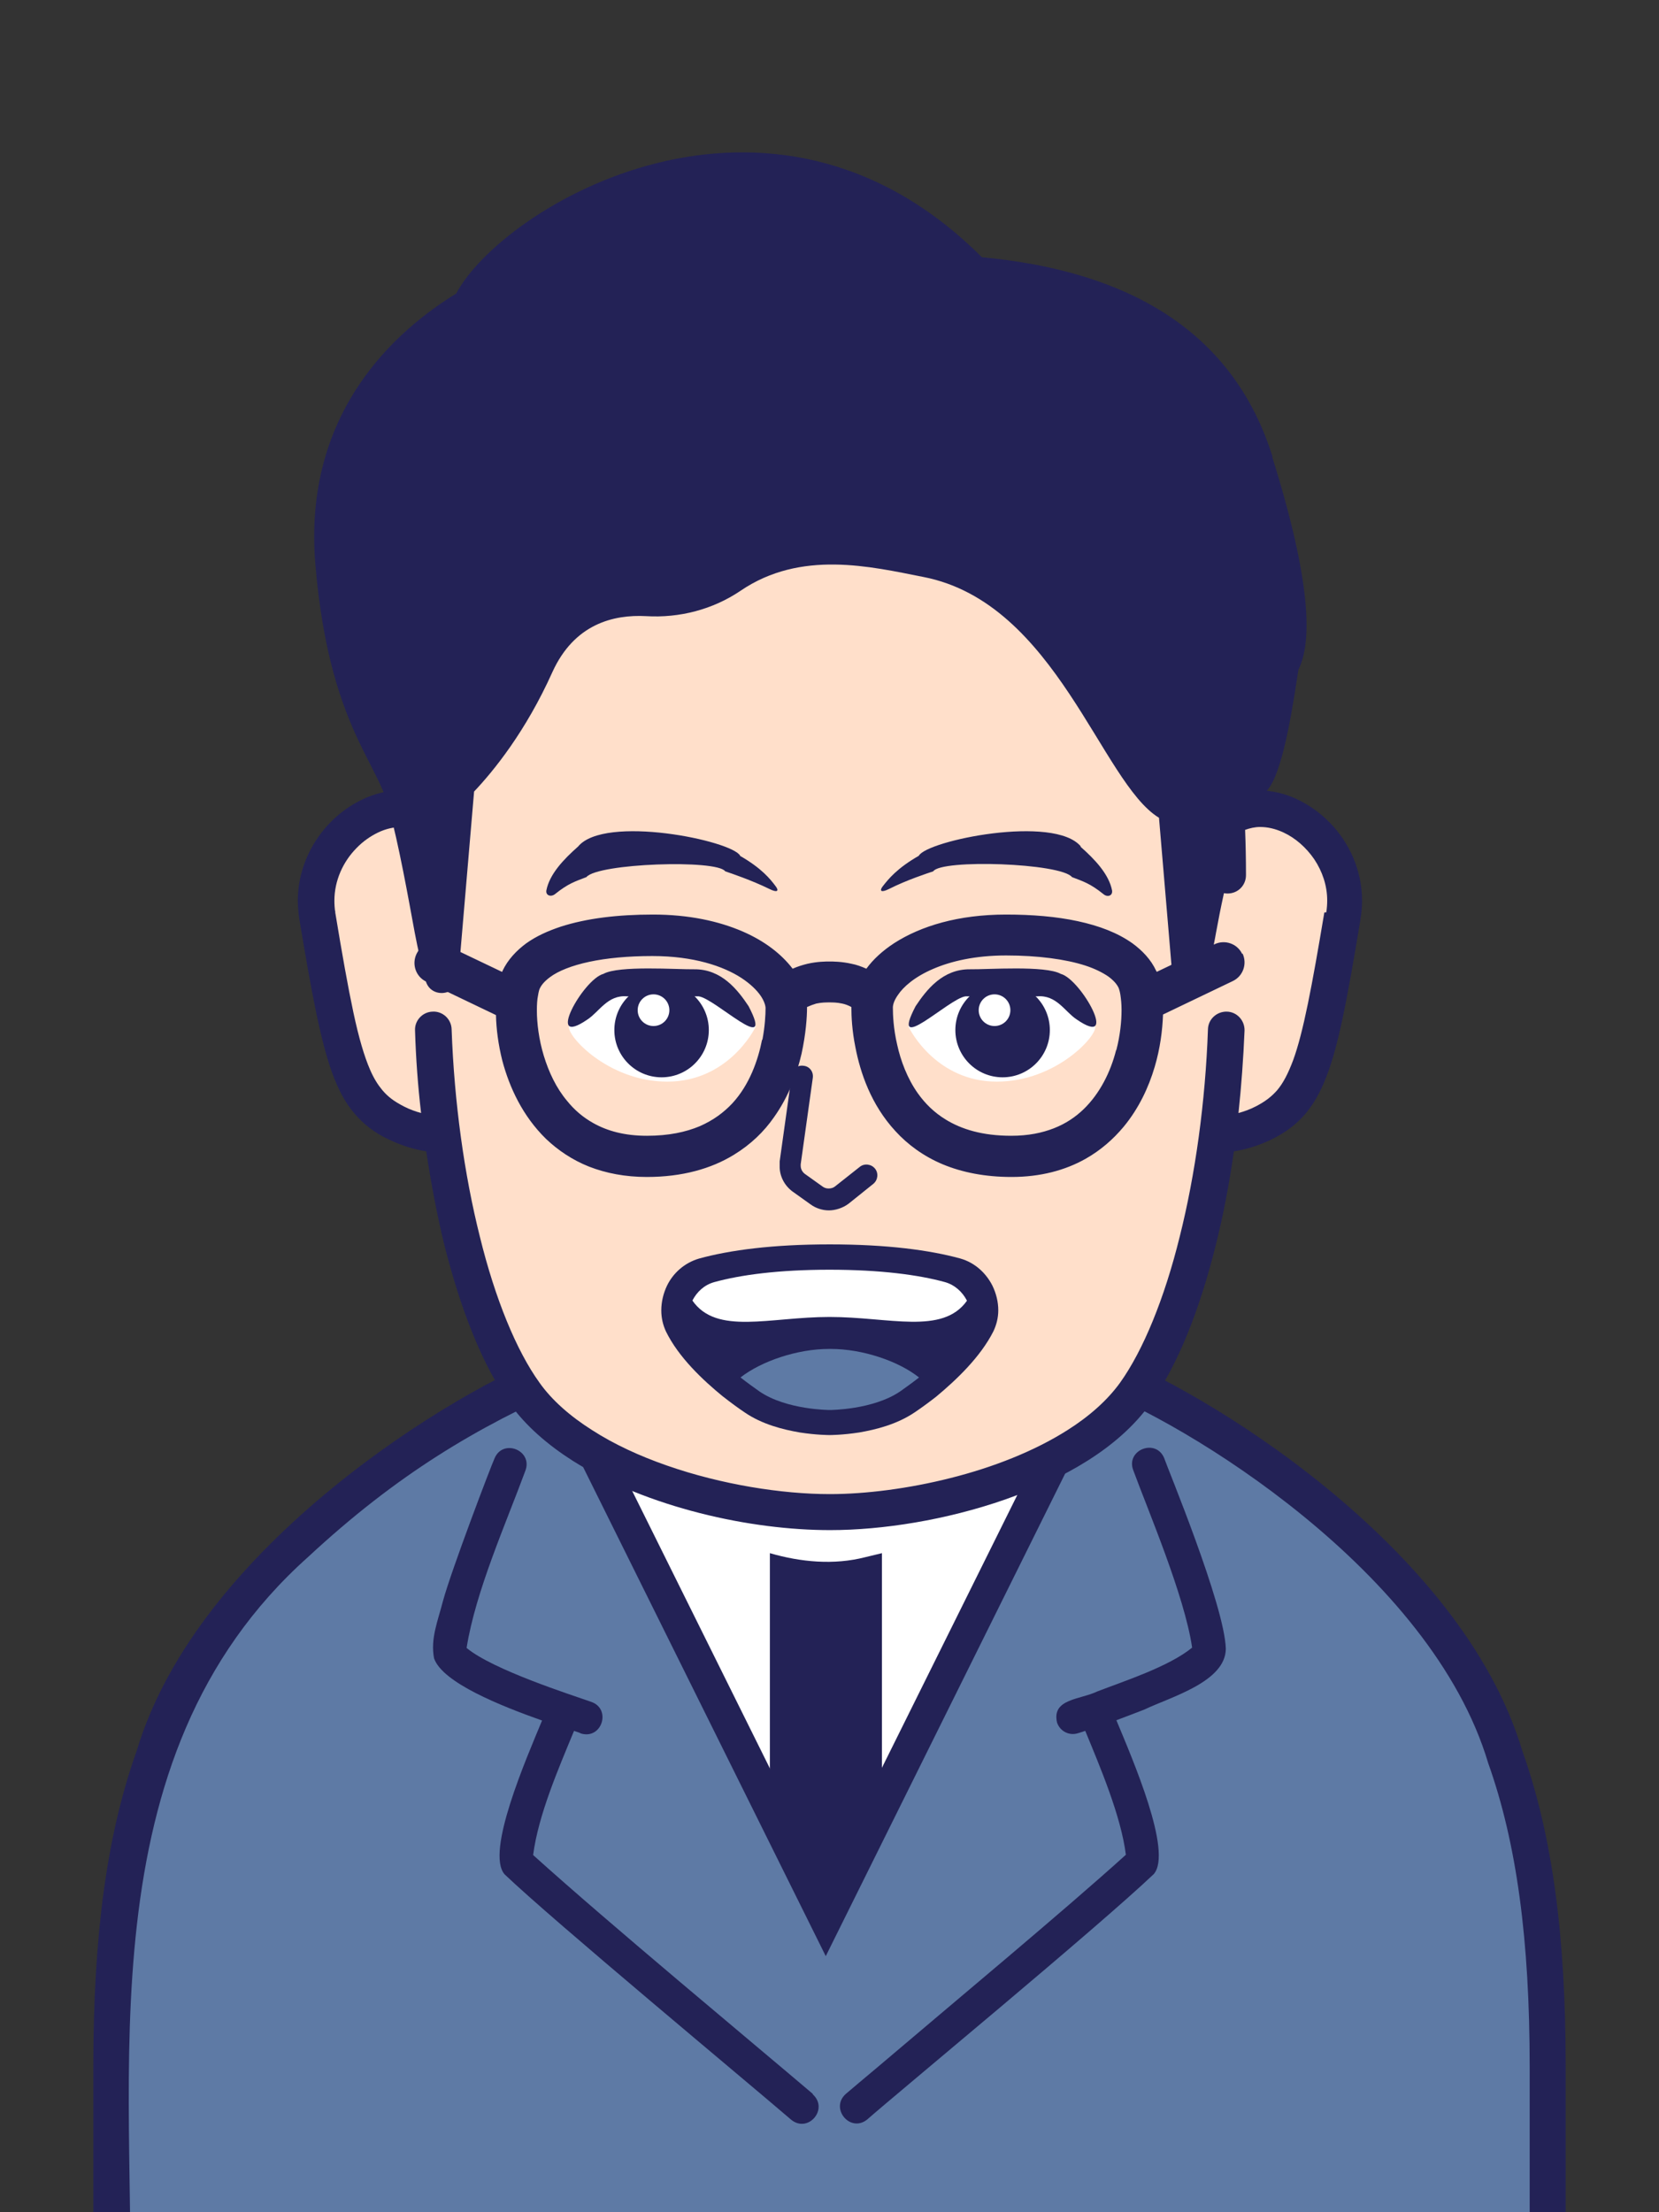
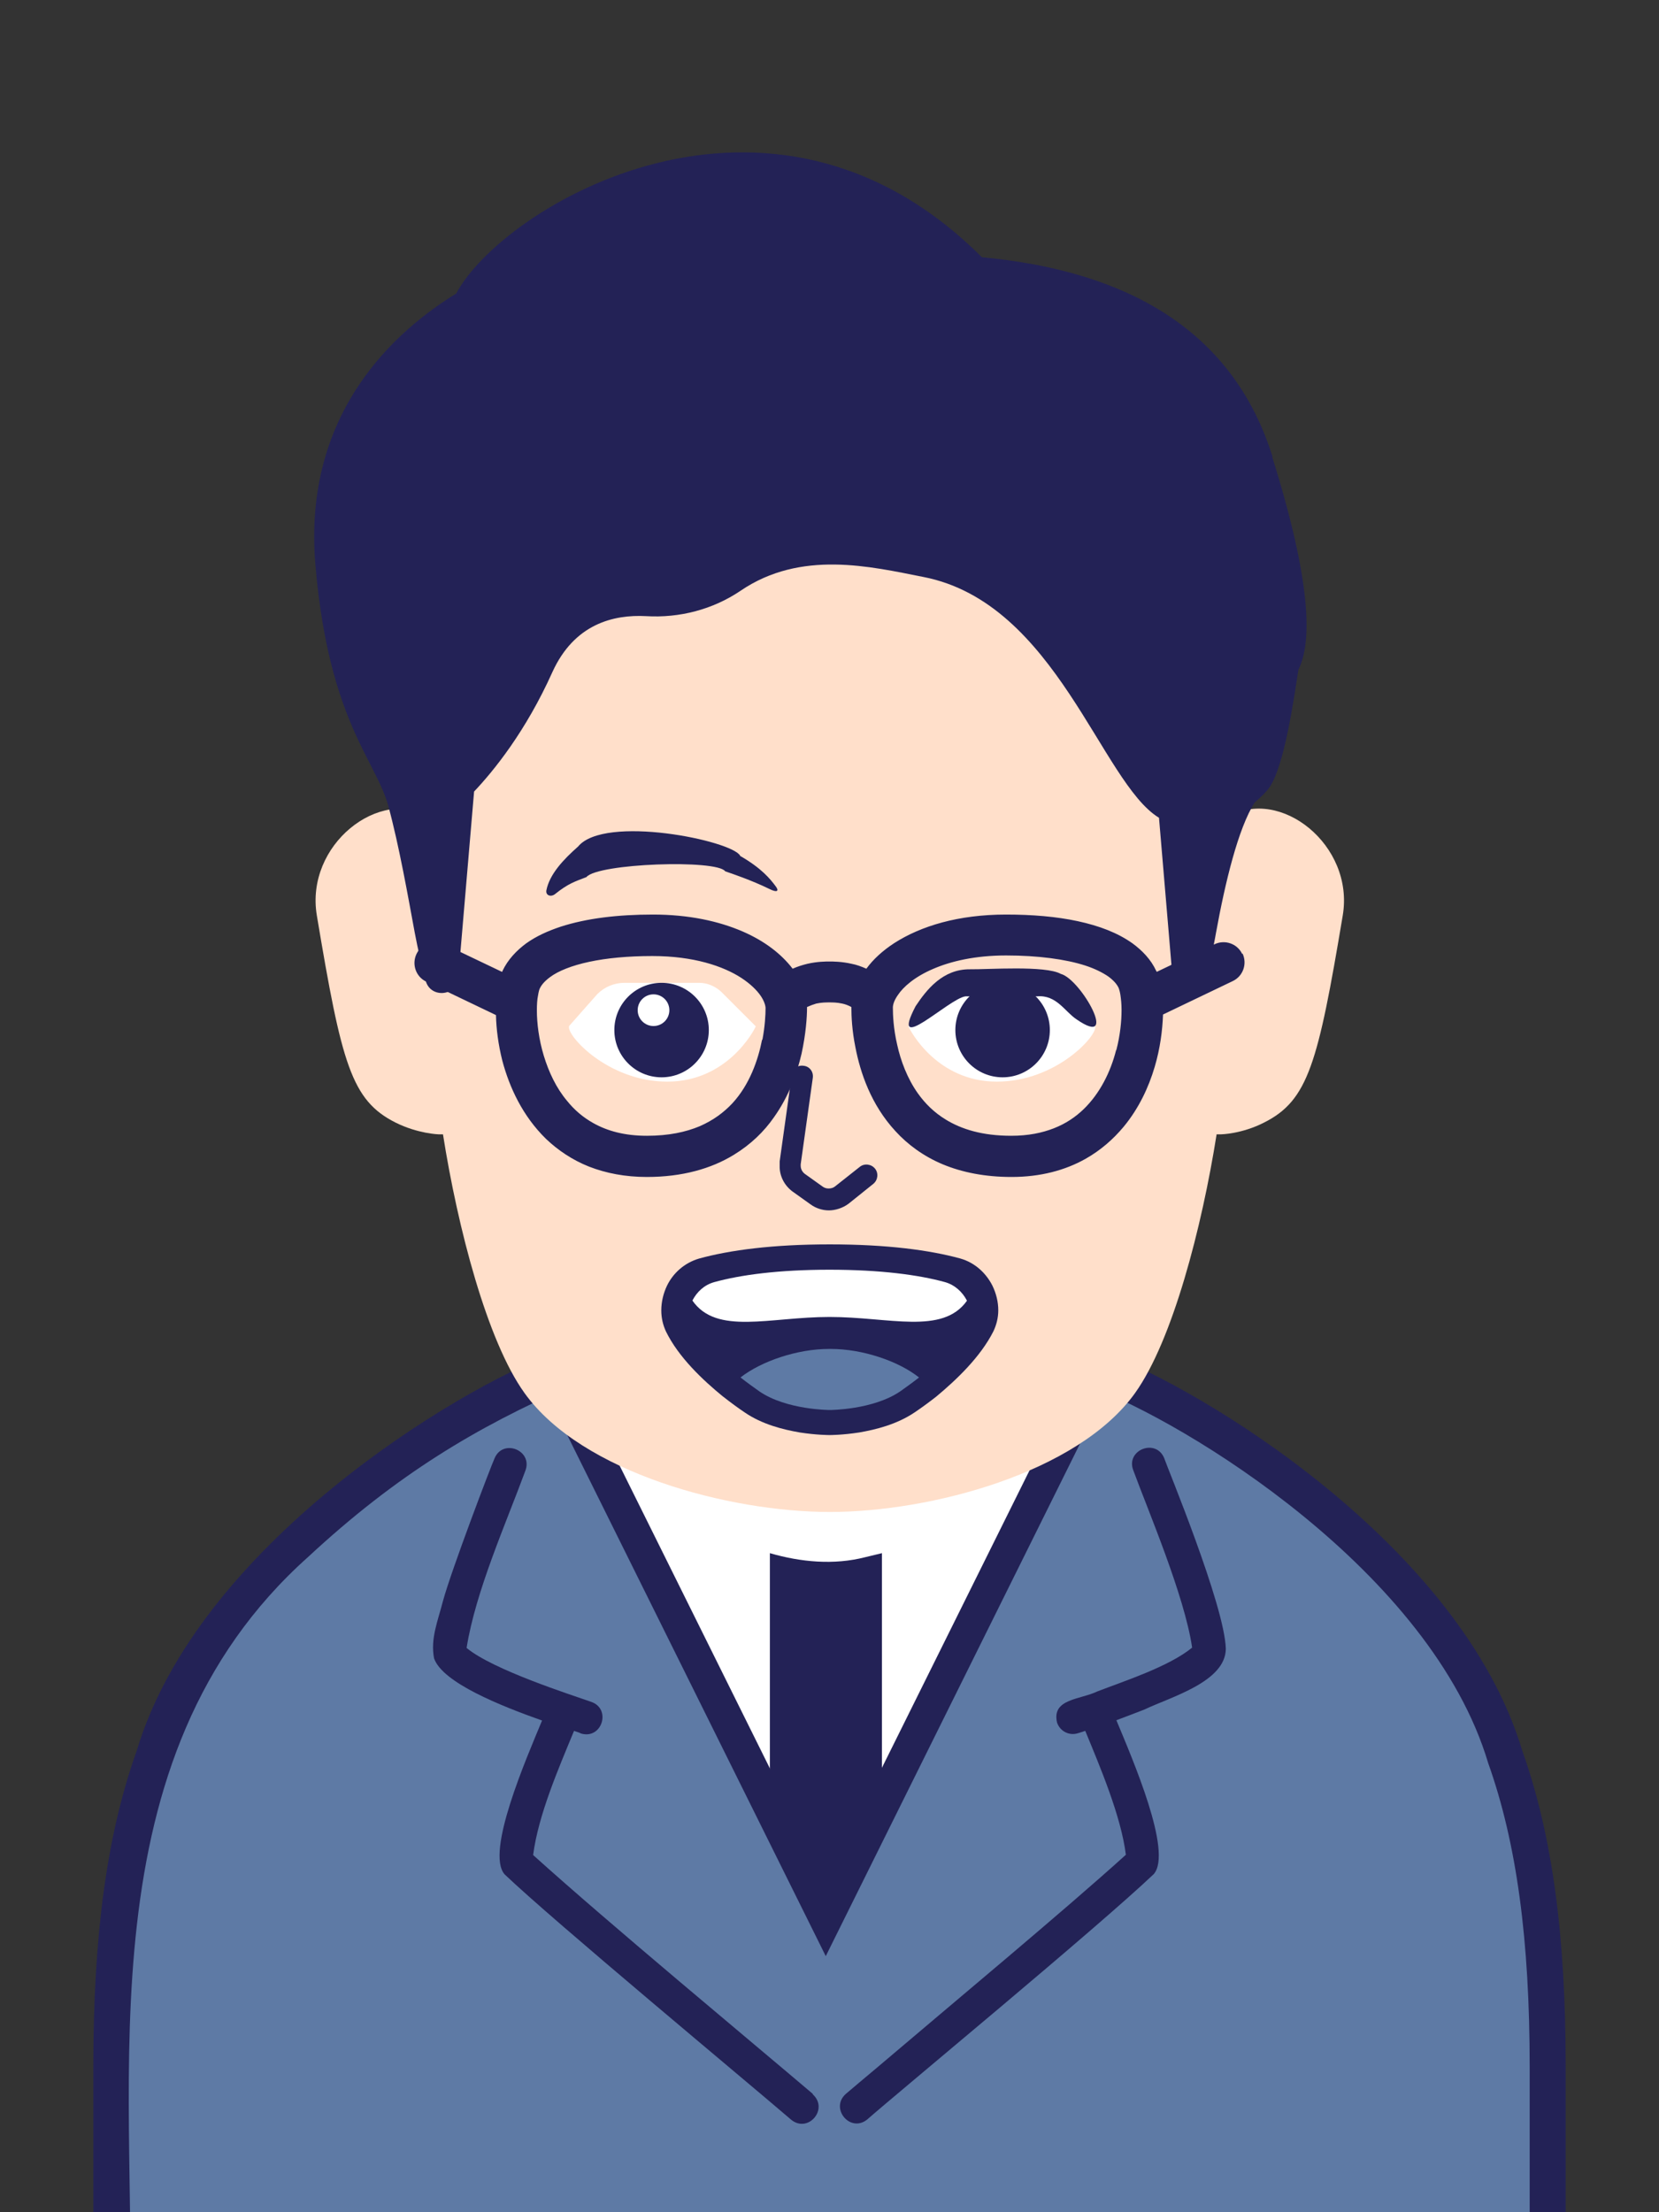
<svg xmlns="http://www.w3.org/2000/svg" id="iconz0142001593112933000" version="1.1" viewBox="0 0 576 768">
  <rect x="0" y="0" width="576" height="768" fill="#333333" stroke="none" />
  <defs>
    <style>
      .st0 {
        fill: #ffdfca;
      }

      .st1 {
        fill: #232256;
      }

      .st2 {
        fill: #fff;
      }

      .st3 {
        fill: #5e7aa5;
      }
    </style>
  </defs>
  <g>
    <path class="st3" d="M537.3,806.5v-89.1c5.3-141.1-70.5-203.4-156.3-241.9-21.8-11.7-24.8-12.9-92.9-13.8-68.2.9-71.1,2.1-92.9,13.8-86,38.5-161.7,101.2-156.3,241.9,0,38.4,0,89.1,0,89.1" />
    <path class="st1" d="M543.6,806.5v-89.1c0-44.8-4.5-79.9-15.1-109.7-21.4-71.4-111.5-125.7-144.9-138-9.3-5-16.1-8.5-26.2-10.6-13.1-2.7-31.1-3.2-69.4-3.8-34.1.5-52.1,1-64.8,2.9-12.5,1.9-20,5.6-30.8,11.5-34.4,12.8-123.6,67-144.9,138-10.6,29.7-15.1,64.9-15.1,109.7v89.1c.1,8.3,12.6,8.4,12.7,0,2.4-84.5-16.5-196,61.9-266,30.9-28.7,58.6-45.1,90.8-59.2,9.2-4.9,14.1-7.7,23.5-9.7,11-2.3,28.5-3,66.8-3.5,34,.5,51.7,1,62.9,2.8,11.7,1.9,16.7,4.8,27.4,10.5,33.2,12.2,118.5,64.2,138.3,130.7,9.9,27.8,14.4,61.4,14.4,105.4v89.1c0,8.2,12.6,8.5,12.7,0h0Z" />
    <g>
      <path class="st1" d="M425.6,572.4c-.4-15.1-20.6-63.6-21.4-66.2-2.9-7-13.5-2.8-10.7,4.3h0c4.9,13.4,17.8,43.5,20.4,61.5-8.1,6.6-23.3,11.5-32.9,15.2-6,2.9-15.9,2.5-14,10.8,1,3,4.2,4.7,7.3,3.7,0,0,.9-.3,2.5-.8,5.1,12.4,12.4,29.5,14.1,43-21.2,19.2-61,52.3-86.4,73.9-4.2,3.5-8.2,6.9-10.8,9.1-5.7,5,1.5,13.7,7.4,8.9,10.8-9.5,79.6-66.3,99.5-85.2,6.6-7.7-7.4-39.9-13-53.4,3-1.1,6.3-2.4,9.7-3.7,9.2-4.4,28.2-9.6,28.3-21.1Z" />
      <polygon class="st1" points="175.4 650.7 175.4 650.6 175.4 650.6 175.4 650.7" />
      <path class="st1" d="M282.3,727c-21.4-18.2-70.6-59-97.2-83,1.8-13.9,8.8-30,14.2-43.1,1.3.4,2.1.7,2.4.9,7.3,2.2,10.7-8.6,3.5-11-6.8-2.4-34.1-11.1-43.2-18.7,3.1-19.6,13.7-43.3,20.4-61.5,2.7-7.1-7.8-11.3-10.7-4.3h0c-1.2,2.6-15,38.8-17.9,49.5-1.8,7-4.4,13.1-3.1,19.9h0s0,0,0,0c0,0,0,0,0,0h0c2.9,8.5,23.4,16.6,37.5,21.6-5.5,13.3-19.7,45.8-13,53.4,16.6,15.9,84.4,72.2,99.5,85.2,5.9,4.8,13.2-3.8,7.4-8.9Z" />
    </g>
  </g>
  <polygon class="st2" points="288 441.3 199 492.4 288 671.7 377 492.4 288 441.3" />
  <path class="st1" d="M286.8,428.9l-2.9,1.7-93.8,53.8,96.6,194.7,96.6-194.7-96.6-55.5ZM205.3,489l81.4-46.7,81.4,46.7-81.4,164-81.4-164Z" />
  <path class="st1" d="M306.2,539.1v86.9l-19.9,40.1-19-38.2v-88.7c10.7,3.1,22.2,4.2,33.1,1.4,0,0,5.8-1.4,5.8-1.4Z" />
  <g>
    <path class="st0" d="M426.3,283.6h-1.3c-5.4-83.5-45.7-150.3-137-150.3s-131.6,66.9-137,150.3h-1.3c-17.9-10.6-43.8,9.7-39.7,34.2,8.6,51.5,12,64.2,27.3,71.9,7.8,3.9,15,4.1,15,4.1h1.5c5.1,32.4,15.3,71.7,28.3,89.8,19.9,27.8,71.2,41.3,106,41.3s86.1-13.5,106-41.3c13-18.2,23.2-57.5,28.3-89.8h1.5s7.2-.1,15-4.1c15.3-7.7,18.7-20.5,27.3-71.9,4.1-24.5-21.9-44.8-39.7-34.2Z" />
-     <path class="st1" d="M472.9,312.7c0-10.7-4.5-20.2-11.1-27-3.3-3.4-7.2-6.2-11.4-8.2-4.2-2-8.8-3.1-13.4-3.1-2,0-3.9.3-5.9.7-1.2-15.9-3.4-30.7-6.8-44.4-4-16.2-9.7-30.8-17.2-43.7-11.2-19.3-26.7-34.5-46.6-44.7-19.9-10.2-43.9-15.4-72.4-15.4-25.3,0-47.2,4.1-65.7,12.2-13.9,6.1-25.8,14.4-35.8,24.7-15,15.5-25.7,35.4-32.5,58.9-4.6,15.8-7.5,33.4-8.9,52.4-2-.4-4-.7-5.9-.7-4.7,0-9.2,1.1-13.4,3.1-6.3,3-11.8,7.7-15.9,13.8-4,6-6.6,13.4-6.6,21.4,0,2,.2,4.1.5,6.2h0c4.3,25.8,7.3,42,11.4,53.5,2.1,5.7,4.5,10.4,7.8,14.2,3.2,3.8,7.1,6.7,11.5,8.8,5.3,2.6,10.1,3.8,13.4,4.3,1.7,11.4,3.8,22.4,6.3,32.6,5.7,22.5,13.2,41.7,22.7,55,5.6,7.8,13.2,14.3,21.8,19.8,13,8.2,28.5,14.2,44.2,18.2,15.7,4,31.5,5.9,45.2,5.9,18.2,0,40.3-3.5,60.7-10.6,10.2-3.6,20-8,28.7-13.5,8.7-5.5,16.2-12,21.8-19.8,9.5-13.3,17.1-32.5,22.7-55,2.6-10.3,4.7-21.3,6.3-32.6,3.3-.5,8.2-1.7,13.4-4.3,4.4-2.2,8.3-5,11.5-8.8,2.4-2.9,4.4-6.2,6.1-10.1,2.6-5.9,4.6-13,6.6-22.3,2-9.3,4-20.8,6.4-35.3v-.7c.1,0,0,.7,0,.7.3-2.1.5-4.2.5-6.2ZM459.8,316.8c-4.3,25.7-7.3,41.6-10.8,51.2-1.8,4.8-3.5,8-5.5,10.4-2,2.3-4.2,4-7.5,5.7-2.1,1.1-4.2,1.8-6,2.3,1-9.4,1.7-19,2.1-28.6.1-3.5-2.6-6.5-6.1-6.6-3.5-.1-6.5,2.6-6.6,6.1h0c-.9,25.4-4.4,50.5-9.8,72-5.3,21.5-12.7,39.5-20.7,50.7-4.4,6.1-10.7,11.7-18.3,16.5-11.5,7.3-25.8,12.9-40.5,16.6-14.6,3.7-29.6,5.6-42,5.6-16.6,0-37.6-3.3-56.5-9.9-9.5-3.3-18.4-7.4-26-12.3-7.6-4.8-14-10.4-18.3-16.5-8-11.1-15.4-29.1-20.7-50.7-5.4-21.5-8.9-46.6-9.8-72-.1-3.5-3.1-6.3-6.6-6.1-3.5.1-6.3,3.1-6.1,6.6.3,9.7,1,19.3,2.1,28.6-1.8-.5-3.9-1.2-6-2.3-3.3-1.7-5.5-3.3-7.5-5.7-1.5-1.8-2.9-4-4.2-7-2-4.6-3.9-11-5.8-19.9-1.9-8.9-3.9-20.2-6.3-34.7v-.6c-.1,0,0,.6,0,.6-.2-1.4-.3-2.8-.3-4.1,0-7,3-13.5,7.6-18.2,2.3-2.4,4.9-4.2,7.6-5.5,2.7-1.3,5.5-1.9,8.1-1.9,1.8,0,3.5.3,5.2,1-.2,5.1-.3,10.3-.3,15.7s2.8,6.4,6.4,6.4,6.4-2.8,6.4-6.4h0c0-26.2,2.4-49.7,7.5-70,3.8-15.2,9-28.7,15.8-40.3,10.2-17.4,23.7-30.7,41.4-39.8,17.7-9.1,39.6-14,66.6-14,24,0,44,3.9,60.6,11.1,12.4,5.4,22.9,12.8,31.8,21.9,13.3,13.7,23,31.6,29.5,53.6,6.4,22,9.5,48,9.5,77.5,0,3.5,2.8,6.4,6.4,6.4s6.4-2.8,6.4-6.4c0-5.3-.1-10.5-.3-15.7,1.7-.6,3.4-1,5.2-1,2.6,0,5.3.6,8.1,1.9,4.1,1.9,7.9,5.2,10.7,9.3,2.8,4.2,4.5,9.1,4.5,14.3,0,1.3-.1,2.7-.3,4.1Z" />
  </g>
  <path class="st1" d="M441.8,158.5c-13.8-44-50.6-64.5-100.9-69.2-73.9-73.9-166.7-17.3-182.5,12.6-20.5,12.6-53.4,40.9-48.9,94.1,2.6,30.8,9.1,48.7,15,61.2h0c4.3,9.1,8.2,15.4,10.1,21.8,0,.2.2.5.2.7,3.8,14,6.9,31.7,9.2,44.1,1.1,5.8,2.4,11.5,3.8,16.7,1.7,6.2,10.8,5.4,11.3-1.1l5.5-64.6c6.8-7.2,17.9-20.8,27.2-41.5,7.6-16.7,21.2-20,32.5-19.4,11.6.7,23.2-2.3,32.8-8.8,21-14.3,45.2-8.4,63.5-4.8,46.2,9,61.7,71.4,81.8,83.6l4.7,55.5c.5,6.4,9.6,7.3,11.3,1.1,1.4-5.2,2.8-10.9,3.8-16.7,3.2-17.6,7.7-36.2,13.4-45.2,2.2-1.9,4.1-3.7,5.1-5.2,5.3-7.5,8.6-31.4,10.1-40.9,4.7-9.4,4.7-29.9-9.1-73.9Z" />
  <g>
    <path class="st1" d="M251,484.8c2.8,2.2,5.4,4.1,7.5,5.5,6.1,4.2,13.4,6,19.2,7,5.8.9,10.2.9,10.3.9.2,0,4.5,0,10.3-.9,5.8-1,13.1-2.8,19.3-7,2.1-1.4,4.7-3.3,7.4-5.4h0c7.1-5.9,15.4-13.8,19.9-22.7h0c1.1-2.3,1.7-4.8,1.7-7.3,0-2.9-.7-5.8-2-8.5h0c-2.1-4.2-5.9-8-11.2-9.5h0c-10.6-2.9-25.4-4.9-45.3-4.9-19.9,0-34.7,2-45.3,4.9h0c-5.2,1.5-9.1,5.1-11.2,9.4h0c-1.3,2.7-2,5.7-2,8.6,0,2.5.5,4.9,1.6,7.3h0c4.4,9,12.8,16.9,19.9,22.7Z" />
    <path class="st3" d="M319.1,478.2c-2.4,1.9-4.7,3.5-6.5,4.8-9.5,6.5-24.5,6.5-24.5,6.5,0,0-15.1,0-24.5-6.5-1.8-1.3-4.1-2.9-6.5-4.8,7.3-5.7,19.8-9.9,30.7-9.9h.7c10.9,0,23.5,4.2,30.7,10Z" />
    <path class="st2" d="M335.7,451.6c-8.5,11.9-26.9,5.6-47.7,5.6s-39.2,6.4-47.6-5.7c1.5-2.9,4-5.4,7.6-6.4,9.1-2.5,22.2-4.3,40-4.3s31,1.8,40.1,4.3c3.5,1,6.1,3.5,7.6,6.4Z" />
    <polygon class="st1" points="242.3 437 242.7 436.9 242.7 436.9 242.3 437" />
  </g>
  <g>
    <path class="st0" d="M300.9,408l-8.6,6.8c-2.5,2-6.1,2.1-8.7.2l-6.3-4.5c-2.2-1.6-3.3-4.2-2.9-6.8l4.2-30s4.1-4.9,9-4.8c7.9.3,12.4,21.9,14.4,33.7.8,4.5-1.1,5.3-1.1,5.3Z" />
    <path class="st1" d="M274.9,373.2l-4.2,30v1.5c-.1,3.5,1.6,6.8,4.4,8.9l6.3,4.5c1.9,1.4,4.2,2.1,6.4,2.1s4.8-.8,6.8-2.3h0s8.6-6.9,8.6-6.9c1.6-1.3,1.9-3.7.6-5.3-1.3-1.6-3.7-1.9-5.3-.6l-8.6,6.8h0c-.6.5-1.4.7-2.2.7s-1.4-.2-2-.6l-6.3-4.5c-.9-.7-1.4-1.7-1.4-2.8v-.5s4.2-30,4.2-30c.3-2.1-1.1-4-3.2-4.2-2.1-.3-4,1.1-4.2,3.2h0Z" />
  </g>
  <g>
    <g>
      <path class="st2" d="M197.5,356.3l9.9-11.2c2.5-2.5,5.9-3.9,9.4-3.9h25.9c2.9,0,5.7,1.2,7.8,3.2l11.9,11.9c-.6,1.5-9.9,19.2-30.7,19.2s-35.2-16.3-34.1-19.2Z" />
-       <path class="st1" d="M217.7,345.9c-6.7-.6-9.6,5.3-13.7,8-15.1,10.4-1.5-14,5.5-15.8,5.3-3,25.5-1.5,31.5-1.6,9.5-.1,15.1,7.1,18.9,12.8,9.4,18-11.6-2.7-17.3-3.4,0,0-1.7,0-1.7,0h-23.4Z" />
      <circle class="st1" cx="229.7" cy="357.6" r="16.4" />
      <circle class="st2" cx="226.9" cy="350.7" r="5.5" />
    </g>
    <g>
      <path class="st2" d="M380.3,356.3l-9.9-11.2c-2.5-2.5-5.9-3.9-9.4-3.9h-25.9c-2.9,0-5.7,1.2-7.8,3.2l-11.9,11.9c.6,1.5,9.9,19.2,30.7,19.2,20.8,0,35.2-16.3,34.1-19.2Z" />
      <path class="st1" d="M360.1,345.9c6.7-.6,9.6,5.3,13.7,8,15.1,10.4,1.5-14-5.5-15.8-5.3-3-25.5-1.5-31.5-1.6-9.5-.1-15.1,7.1-18.9,12.8-9.4,18,11.6-2.7,17.3-3.4,0,0,1.7,0,1.7,0h23.4Z" />
      <circle class="st1" cx="348.1" cy="357.6" r="16.4" />
-       <circle class="st2" cx="345.3" cy="350.7" r="5.5" />
    </g>
  </g>
  <g>
    <path class="st1" d="M257,297.1c-2.8-5.3-47.1-14.4-56.3-3.2-5.1,4.5-9.9,9.6-11,15.2-.3,1.8,1.6,2.4,3,1.3,4.6-3.7,7-4.4,10.9-5.9,3.9-4.8,45.4-6.2,48.2-2,1.8.6,9.2,3.1,15.3,6.1,2.8,1.4,3.4.7,2.3-.8-2-2.7-5-6.4-12.5-10.7Z" />
-     <path class="st1" d="M375.3,293.9c-9.2-11.2-53.5-2.1-56.3,3.2-7.5,4.3-10.5,8-12.6,10.7-1.1,1.5-.5,2.2,2.3.8,6.1-3.1,13.5-5.5,15.3-6.1,2.8-4.3,44.3-2.9,48.2,2,3.9,1.5,6.3,2.2,10.9,5.9,1.4,1.2,3.3.6,3-1.3-1.1-5.6-5.9-10.7-11-15.2Z" />
  </g>
  <path class="st1" d="M431.3,331.2c-1.7-3.6-6-5.1-9.6-3.4l-20.1,9.6c0-.1-.1-.3-.2-.4-1.8-3.9-4.8-7-8.2-9.5-5.2-3.7-11.6-6.1-19-7.7-7.4-1.6-15.8-2.3-24.9-2.3-16.6,0-29.6,4-38.8,9.9-4,2.6-7.3,5.6-9.7,8.9-1.8-.8-3.5-1.4-5.1-1.7-3.5-.8-6.5-.8-7.7-.8-1.3,0-4.2,0-7.7.8-1.6.4-3.3.9-5.1,1.7-3.9-5.1-9.7-9.6-17.3-12.9-8.3-3.6-18.7-5.9-31.2-5.9-12.2,0-23,1.3-32,4.2-4.5,1.5-8.5,3.3-12,5.8-3.4,2.5-6.4,5.7-8.2,9.5,0,.1-.1.3-.2.4l-20.1-9.6c-3.6-1.7-7.9-.2-9.6,3.4-1.7,3.6-.2,7.9,3.4,9.6l24.2,11.6c.1,4.8.8,10.2,2.2,15.8,2.5,9.4,7.1,19.3,15.2,27.2,4.1,3.9,9.1,7.3,14.9,9.6,5.9,2.3,12.6,3.6,20.1,3.6,12.3,0,22.4-2.9,30.2-7.7,5.9-3.6,10.5-8.1,13.9-13,5.2-7.3,8-15.2,9.6-22.1,1.5-6.9,1.9-12.7,1.9-16,0,0,0-.1,0-.2,1.1-.5,2.2-.9,3.2-1.2,1.9-.4,3.4-.4,4.5-.4,1.2,0,2.7,0,4.5.4,1,.2,2.1.6,3.2,1.2,0,0,0,.1,0,.2,0,3,.2,7.9,1.4,13.8,1.7,8.8,5.4,19.9,13.9,29.1,4.2,4.6,9.7,8.7,16.4,11.5,6.7,2.8,14.7,4.4,23.9,4.4,10,0,18.6-2.3,25.7-6.3,5.3-3,9.6-6.8,13.2-11.1,5.3-6.4,8.7-13.7,10.8-20.8,1.9-6.4,2.7-12.7,2.9-18.2l24.2-11.6c3.6-1.7,5.1-6,3.4-9.6ZM264.6,360.9c-1.4,7.2-4.4,15.7-10.3,22.1-3,3.2-6.6,5.9-11.4,8-4.8,2-10.7,3.3-18.3,3.3-7.8,0-13.8-1.7-18.6-4.4-3.6-2-6.6-4.6-9.1-7.7-3.8-4.5-6.4-10.1-8.1-15.7-1.7-5.6-2.4-11.3-2.4-15.7,0-2,.1-3.8.4-5.2.2-1.3.5-2.3.6-2.4.6-1.3,1.7-2.6,3.6-4,2.8-2.1,7.5-4,13.6-5.3,6.1-1.3,13.5-2,21.9-2,14.3,0,24.6,3.5,30.9,7.6,3.2,2.1,5.4,4.3,6.7,6.2,1.3,1.9,1.7,3.5,1.7,4.3,0,2.2-.2,6.3-1.1,11ZM387.5,364.6c-1.9,7.5-5.6,15-11.3,20.5-2.8,2.7-6.2,5-10.3,6.6-4.1,1.6-8.9,2.6-14.8,2.6-10.1,0-17.3-2.3-22.7-5.6-4.1-2.5-7.2-5.6-9.7-9.1-3.7-5.2-6-11.4-7.2-16.9-1.3-5.5-1.5-10.4-1.5-12.9,0-.8.3-2.3,1.7-4.3,1.9-2.9,5.9-6.4,12.2-9.1,6.2-2.7,14.7-4.7,25.4-4.7,11.1,0,20.7,1.3,27.5,3.5,3.4,1.1,6.1,2.5,8,3.8,1.9,1.4,3,2.7,3.6,4,0,0,.4,1,.6,2.4.2,1.4.4,3.1.4,5.2,0,4-.5,8.9-1.8,13.9Z" />
</svg>